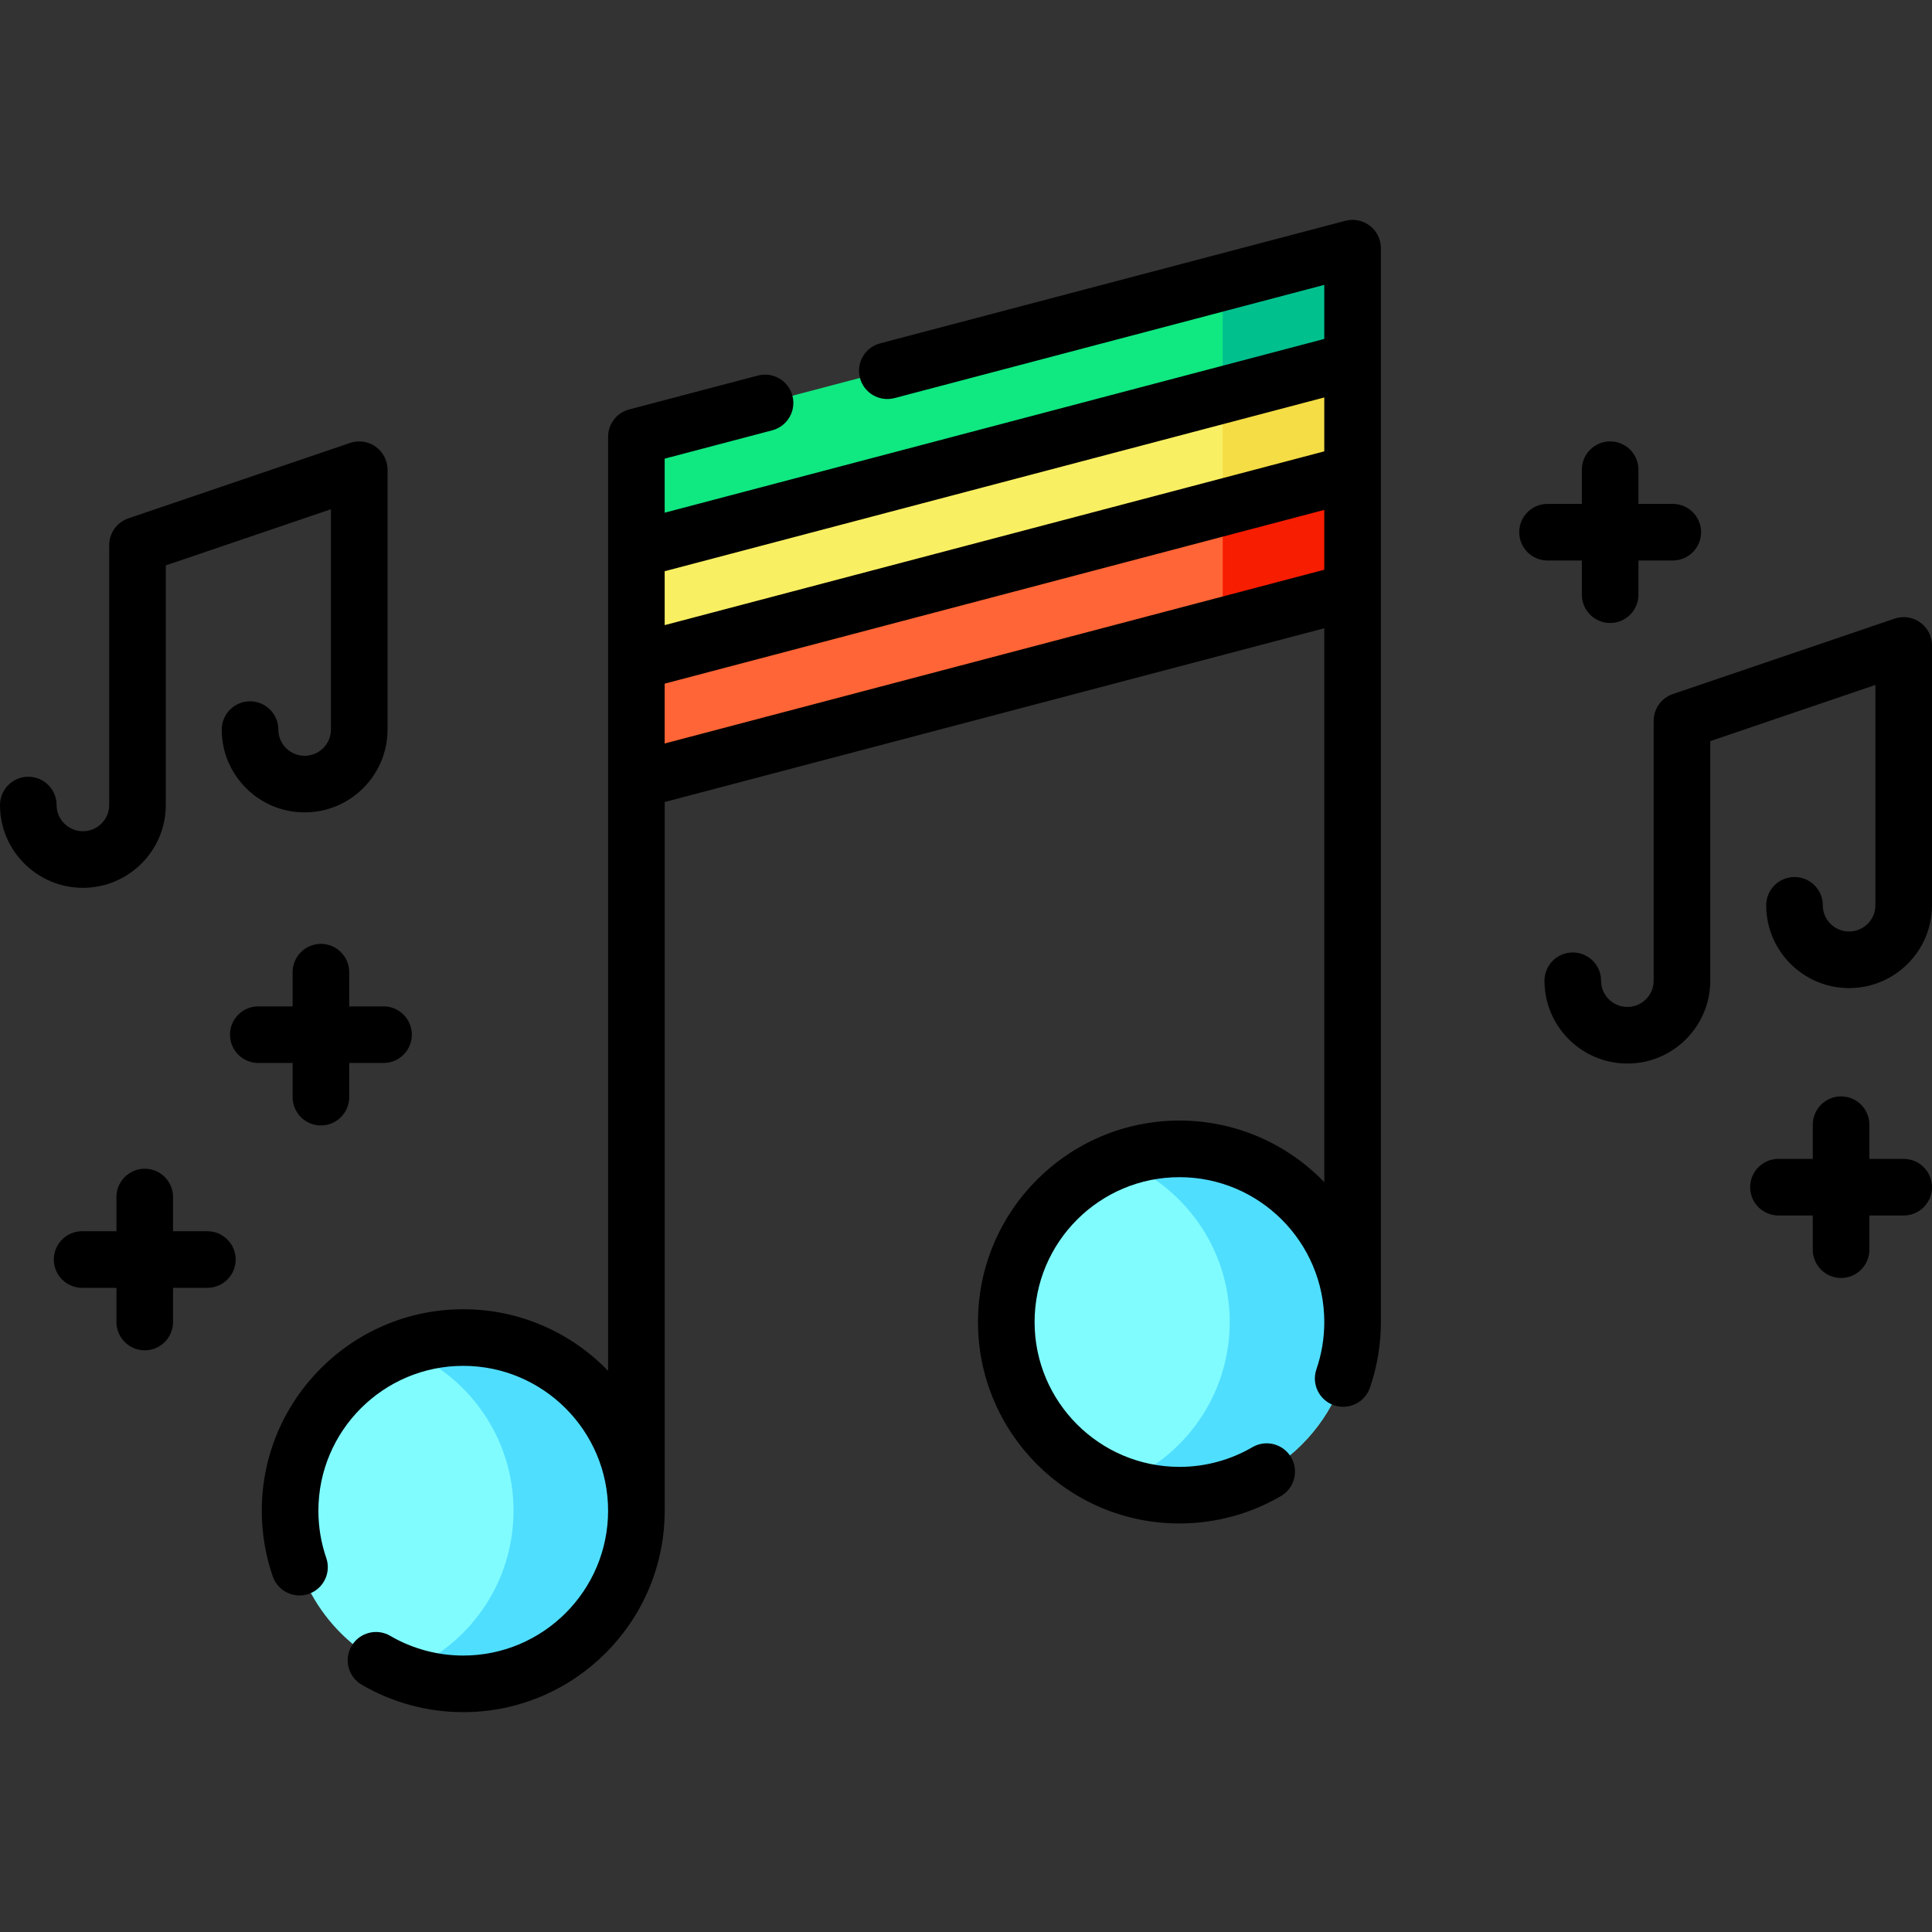
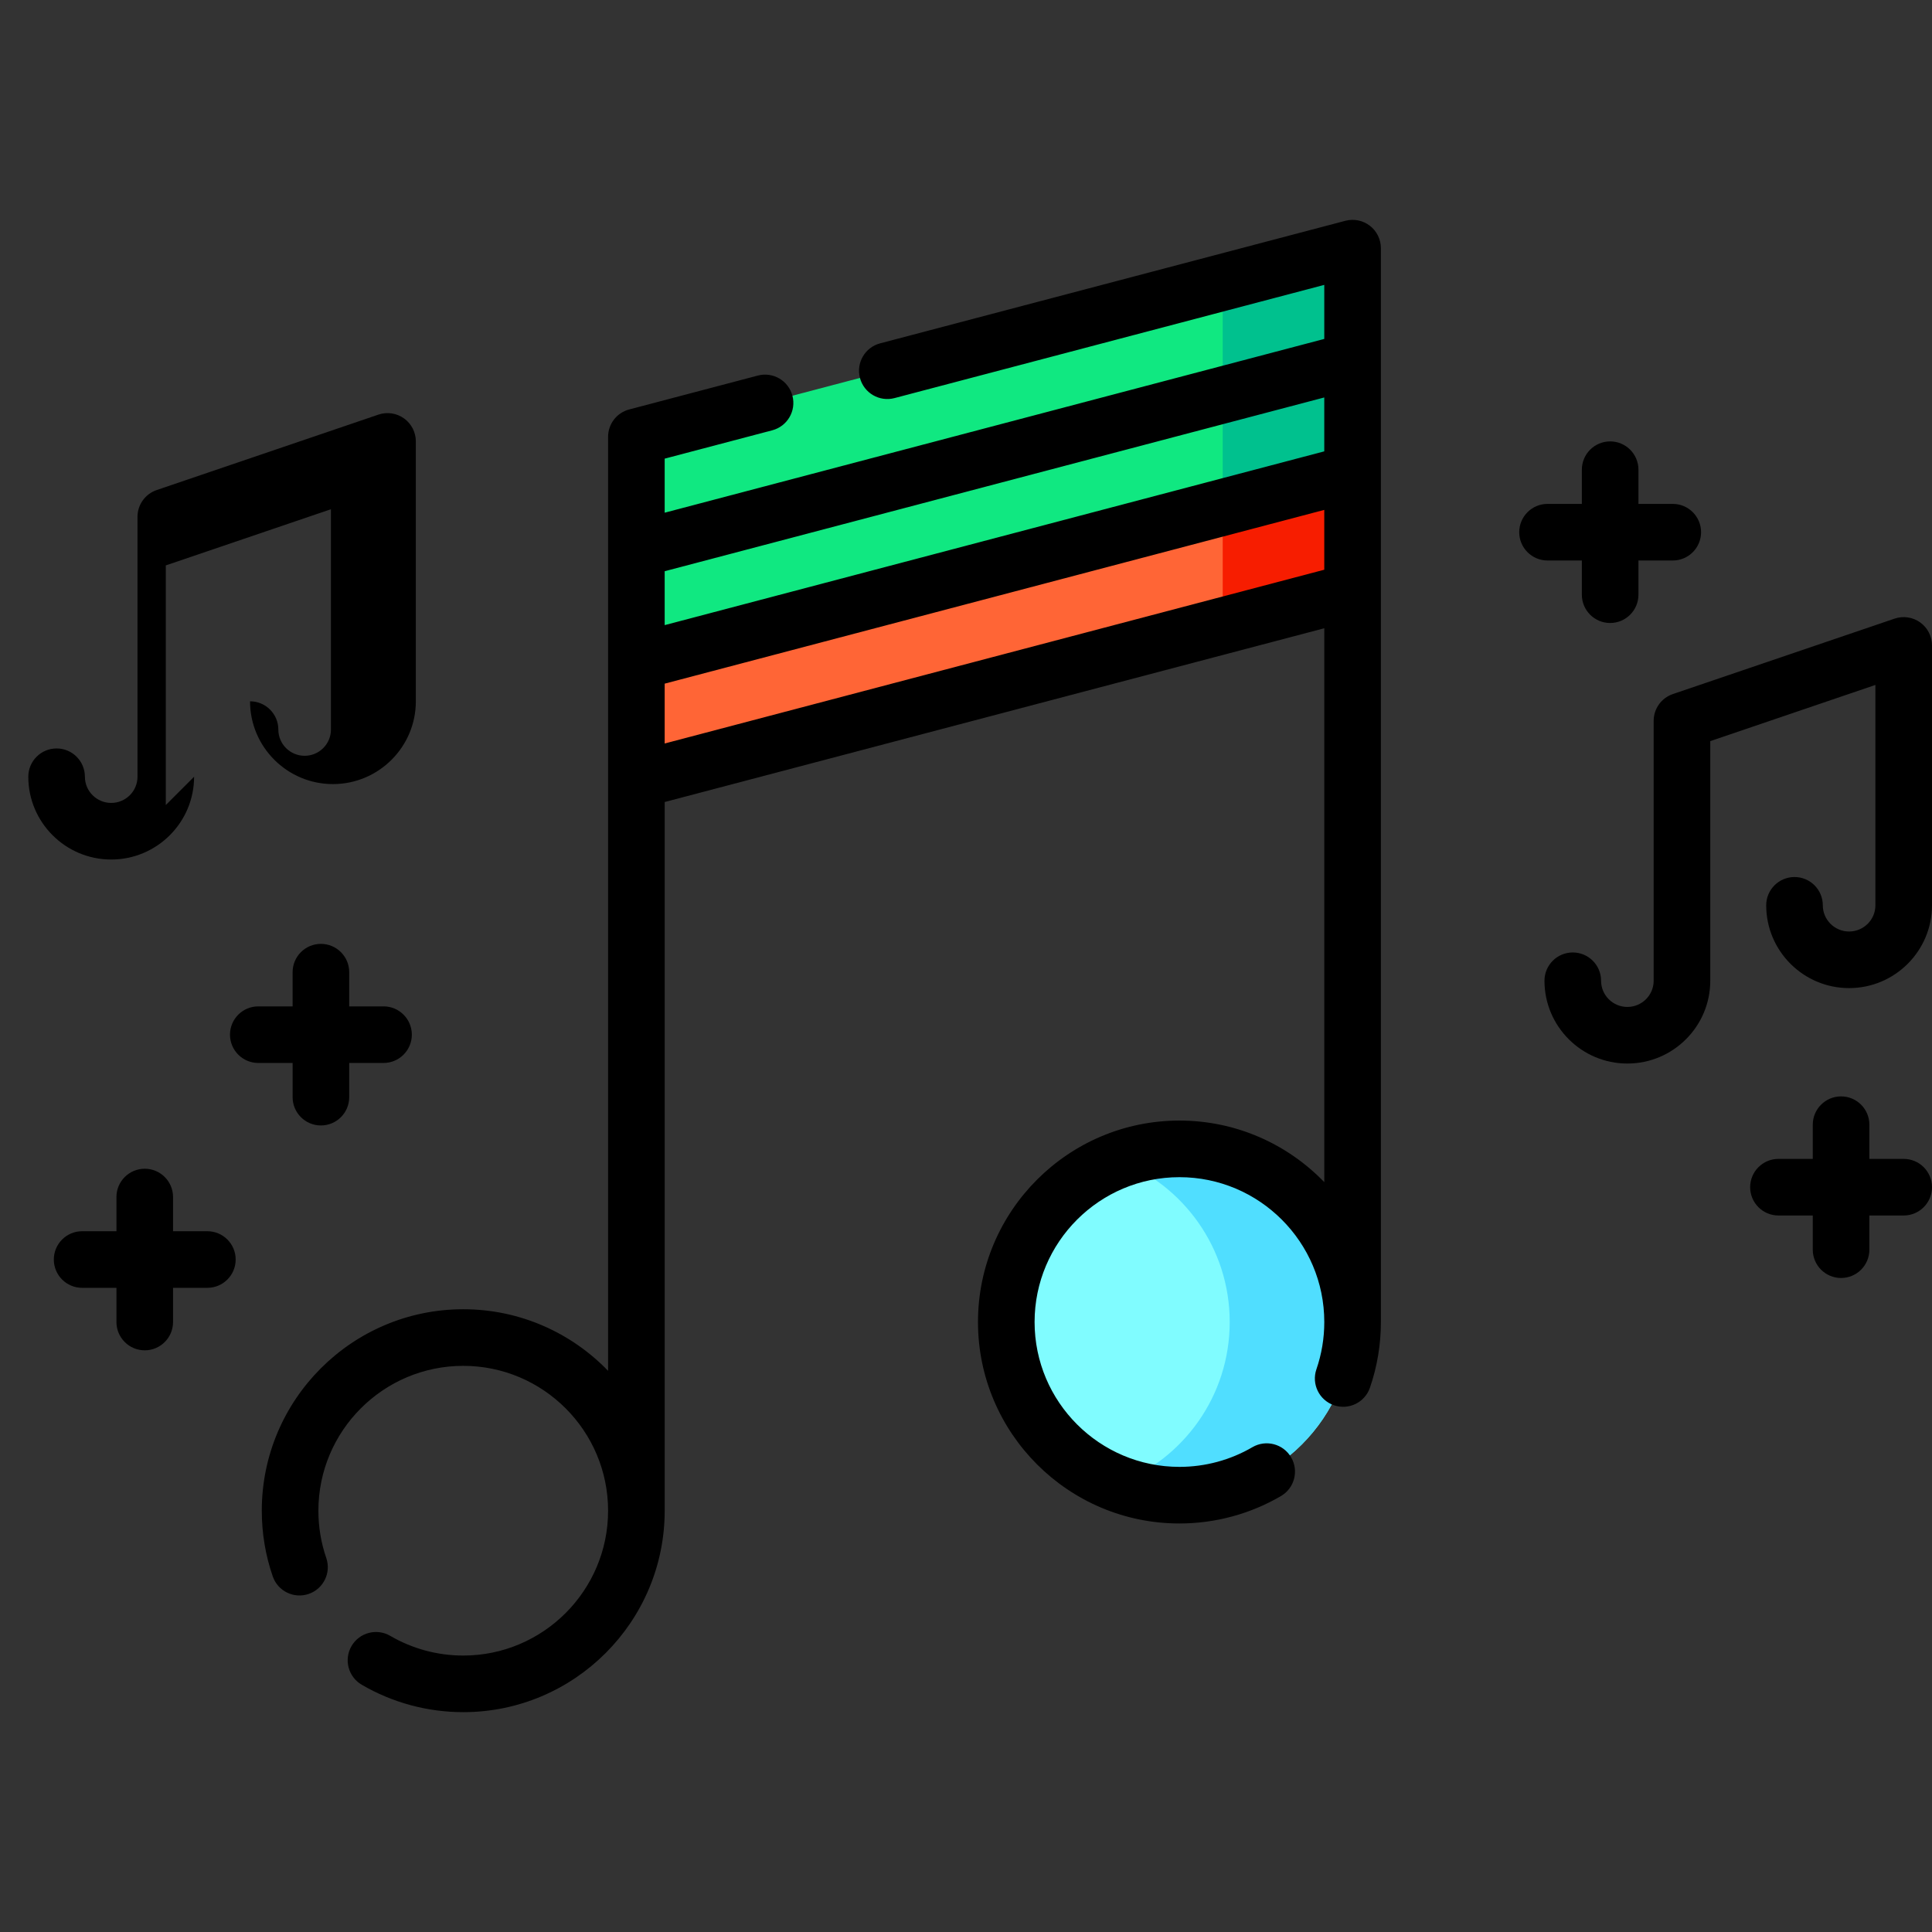
<svg xmlns="http://www.w3.org/2000/svg" id="Layer_1" enable-background="new 0 0 512 512" height="512" viewBox="0 0 512 512" width="512">
  <rect x="0" y="0" width="512" height="512" fill="#333333" stroke="none" />
  <g>
    <g>
      <path d="m358.45 65.76v91l-34.42 9.07-155.38 40.93v-91l155.38-40.93z" fill="#10e881" />
    </g>
    <g>
      <path d="m358.45 65.76v91l-34.42 9.07v-91z" fill="#00c18e" />
    </g>
    <g>
-       <path d="m358.45 95.6v29.79l-34.42 9.07-155.38 40.93v-29.79l155.38-40.93z" fill="#f9ef63" />
-     </g>
+       </g>
    <g>
      <path d="m358.45 125.39v31.37l-34.42 9.07-155.38 40.93v-31.37l155.38-40.93z" fill="#ff6536" />
    </g>
    <g>
      <path d="m358.45 125.39v31.37l-34.42 9.07v-31.37z" fill="#f71d00" />
    </g>
    <g>
-       <path d="m358.45 95.6v29.79l-34.42 9.07v-29.79z" fill="#f4dd45" />
-     </g>
+       </g>
    <g>
      <g>
-         <path d="m168.65 400.35c0 25.34-20.55 45.89-45.89 45.89-5.73 0-11.22-1.05-16.28-2.98-17.31-6.56-29.61-23.3-29.61-42.91s12.3-36.35 29.61-42.91c5.06-1.93 10.55-2.98 16.28-2.98 25.34 0 45.89 20.55 45.89 45.89z" fill="#80fcff" />
-       </g>
+         </g>
      <g>
-         <path d="m168.65 400.35c0 25.34-20.55 45.89-45.89 45.89-5.73 0-11.22-1.05-16.28-2.98 17.31-6.56 29.61-23.3 29.61-42.91s-12.3-36.35-29.61-42.91c5.06-1.93 10.55-2.98 16.28-2.98 25.34 0 45.89 20.55 45.89 45.89z" fill="#50deff" />
-       </g>
+         </g>
    </g>
    <g>
      <g>
        <path d="m358.446 350.35c0 25.34-20.55 45.89-45.89 45.89-5.73 0-11.22-1.05-16.28-2.98-17.31-6.56-29.61-23.3-29.61-42.91s12.3-36.35 29.61-42.91c5.06-1.93 10.55-2.98 16.28-2.98 25.34 0 45.89 20.55 45.89 45.89z" fill="#80fcff" />
      </g>
      <g>
        <path d="m358.446 350.35c0 25.34-20.55 45.89-45.89 45.89-5.73 0-11.22-1.05-16.28-2.98 17.31-6.56 29.61-23.3 29.61-42.91s-12.3-36.35-29.61-42.91c5.06-1.93 10.55-2.98 16.28-2.98 25.34 0 45.89 20.55 45.89 45.89z" fill="#50deff" />
      </g>
    </g>
  </g>
  <g>
    <g>
-       <path d="m43.937 213.345v-63.506l43.763-14.889v58.403c0 3.826-3.126 6.938-6.968 6.938s-6.968-3.112-6.968-6.938c0-4.142-3.358-7.5-7.5-7.5s-7.5 3.358-7.5 7.5c0 12.097 9.855 21.938 21.968 21.938s21.968-9.841 21.968-21.938v-68.876c0-2.419-1.167-4.689-3.133-6.098-1.967-1.409-4.494-1.782-6.782-1.002l-58.763 19.992c-3.04 1.034-5.084 3.889-5.084 7.1v68.876c0 3.826-3.126 6.938-6.968 6.938s-6.97-3.112-6.97-6.938c0-4.142-3.358-7.5-7.5-7.5s-7.5 3.358-7.5 7.5c0 12.097 9.855 21.938 21.968 21.938s21.969-9.841 21.969-21.938z" />
+       <path d="m43.937 213.345v-63.506l43.763-14.889v58.403c0 3.826-3.126 6.938-6.968 6.938s-6.968-3.112-6.968-6.938c0-4.142-3.358-7.5-7.5-7.5c0 12.097 9.855 21.938 21.968 21.938s21.968-9.841 21.968-21.938v-68.876c0-2.419-1.167-4.689-3.133-6.098-1.967-1.409-4.494-1.782-6.782-1.002l-58.763 19.992c-3.04 1.034-5.084 3.889-5.084 7.1v68.876c0 3.826-3.126 6.938-6.968 6.938s-6.97-3.112-6.97-6.938c0-4.142-3.358-7.5-7.5-7.5s-7.5 3.358-7.5 7.5c0 12.097 9.855 21.938 21.968 21.938s21.969-9.841 21.969-21.938z" />
    </g>
    <g>
      <path d="m77.545 290.758c0 4.142 3.358 7.5 7.5 7.5s7.5-3.358 7.5-7.5v-9.061h9.096c4.142 0 7.5-3.358 7.5-7.5s-3.358-7.5-7.5-7.5h-9.096v-9.062c0-4.142-3.358-7.5-7.5-7.5s-7.5 3.358-7.5 7.5v9.062h-9.095c-4.142 0-7.5 3.358-7.5 7.5s3.358 7.5 7.5 7.5h9.096v9.061z" />
    </g>
    <g>
      <path d="m54.955 326.288h-9.096v-9.061c0-4.142-3.358-7.5-7.5-7.5s-7.5 3.358-7.5 7.5v9.061h-9.096c-4.142 0-7.5 3.358-7.5 7.5s3.358 7.5 7.5 7.5h9.096v9.062c0 4.142 3.358 7.5 7.5 7.5s7.5-3.358 7.5-7.5v-9.062h9.096c4.142 0 7.5-3.358 7.5-7.5s-3.358-7.5-7.5-7.5z" />
    </g>
    <g>
      <path d="m508.867 164.945c-1.968-1.409-4.494-1.782-6.782-1.002l-58.763 19.992c-3.04 1.034-5.084 3.889-5.084 7.1v68.876c0 3.826-3.126 6.938-6.968 6.938s-6.968-3.112-6.968-6.938c0-4.142-3.358-7.5-7.5-7.5s-7.5 3.358-7.5 7.5c0 12.097 9.855 21.938 21.968 21.938s21.968-9.841 21.968-21.938v-63.506l43.762-14.889v58.403c0 3.826-3.126 6.938-6.968 6.938s-6.968-3.112-6.968-6.938c0-4.142-3.358-7.5-7.5-7.5s-7.5 3.358-7.5 7.5c0 12.097 9.855 21.938 21.968 21.938s21.968-9.841 21.968-21.938v-68.876c0-2.419-1.167-4.69-3.133-6.098z" />
    </g>
    <g>
      <path d="m504.5 307.118h-9.096v-9.062c0-4.142-3.358-7.5-7.5-7.5s-7.5 3.358-7.5 7.5v9.062h-9.096c-4.142 0-7.5 3.358-7.5 7.5s3.358 7.5 7.5 7.5h9.096v9.061c0 4.142 3.358 7.5 7.5 7.5s7.5-3.358 7.5-7.5v-9.061h9.096c4.142 0 7.5-3.358 7.5-7.5s-3.358-7.5-7.5-7.5z" />
    </g>
    <g>
      <path d="m419.206 148.538v9.062c0 4.142 3.358 7.5 7.5 7.5s7.5-3.358 7.5-7.5v-9.062h9.096c4.142 0 7.5-3.358 7.5-7.5s-3.358-7.5-7.5-7.5h-9.096v-9.062c0-4.142-3.358-7.5-7.5-7.5s-7.5 3.358-7.5 7.5v9.062h-9.096c-4.142 0-7.5 3.358-7.5 7.5s3.358 7.5 7.5 7.5z" />
    </g>
    <g>
      <path d="m363.024 59.823c-1.842-1.419-4.238-1.904-6.489-1.312l-123.298 32.481c-4.005 1.055-6.397 5.158-5.342 9.163s5.159 6.399 9.163 5.342l113.888-30.002v14.325l-174.8 46.049v-14.325l28.511-7.511c4.005-1.055 6.397-5.158 5.342-9.163s-5.157-6.398-9.163-5.342l-34.1 8.983c-3.294.868-5.589 3.846-5.589 7.252v247.52c-9.714-10.057-23.333-16.32-38.387-16.32-29.438 0-53.386 23.949-53.386 53.387 0 5.962.978 11.819 2.905 17.409 1.351 3.916 5.62 5.997 9.535 4.646 3.916-1.35 5.996-5.619 4.646-9.535-1.384-4.013-2.085-8.225-2.085-12.519 0-21.167 17.22-38.387 38.386-38.387 21.167 0 38.387 17.22 38.387 38.387s-17.22 38.387-38.387 38.387c-6.811 0-13.499-1.805-19.338-5.219-3.575-2.089-8.168-.885-10.26 2.69-2.09 3.576-.886 8.169 2.69 10.26 8.135 4.755 17.439 7.269 26.909 7.269 29.438 0 53.387-23.949 53.387-53.387v-187.808l174.8-46.049v146.789c-9.714-10.057-23.333-16.32-38.387-16.32-29.438 0-53.387 23.949-53.387 53.387s23.949 53.387 53.387 53.387c9.469 0 18.774-2.514 26.909-7.269 3.576-2.091 4.78-6.684 2.689-10.26-2.089-3.576-6.684-4.778-10.26-2.69-5.84 3.414-12.527 5.219-19.338 5.219-21.167 0-38.387-17.22-38.387-38.387s17.22-38.387 38.387-38.387 38.387 17.22 38.387 38.387c0 4.293-.702 8.505-2.086 12.519-1.35 3.916.729 8.185 4.646 9.535 3.916 1.352 8.185-.729 9.535-4.646 1.928-5.591 2.905-11.448 2.905-17.409v-284.586c-.003-2.326-1.082-4.52-2.925-5.94zm-12.078 45.508v14.283l-174.8 46.049v-14.283zm-174.8 91.701v-15.858l174.8-46.049v15.858z" />
    </g>
  </g>
</svg>